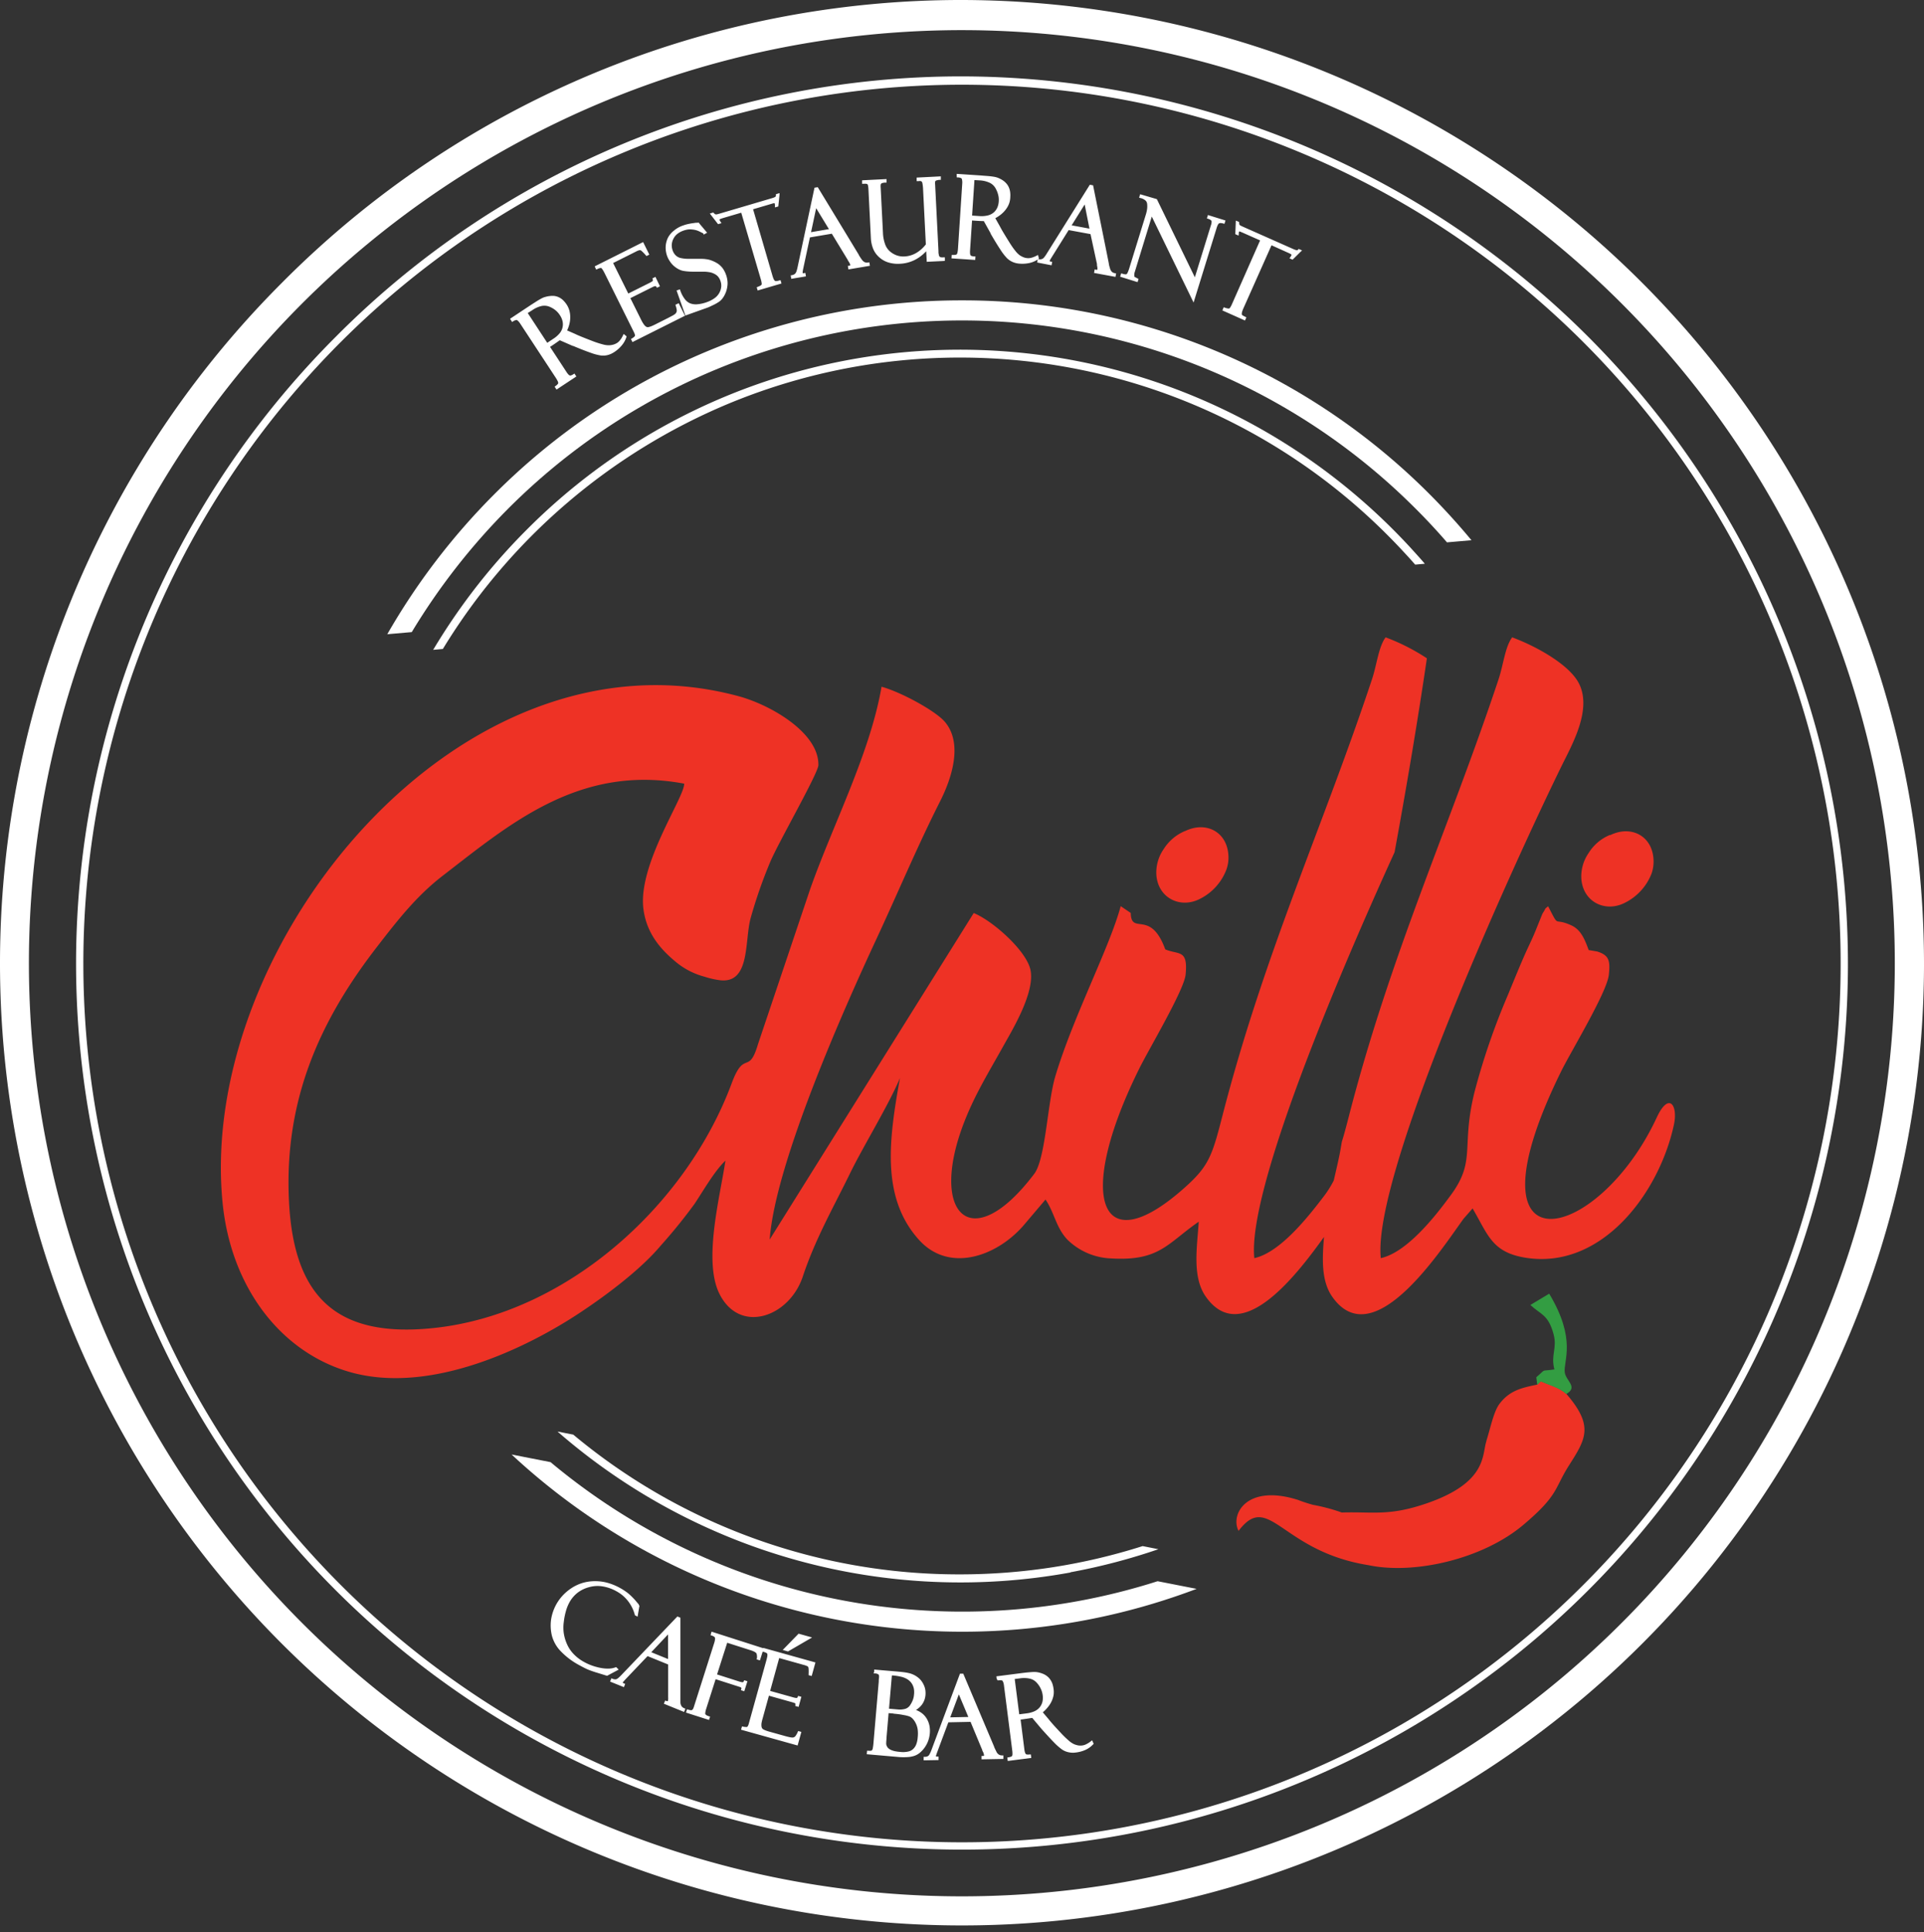
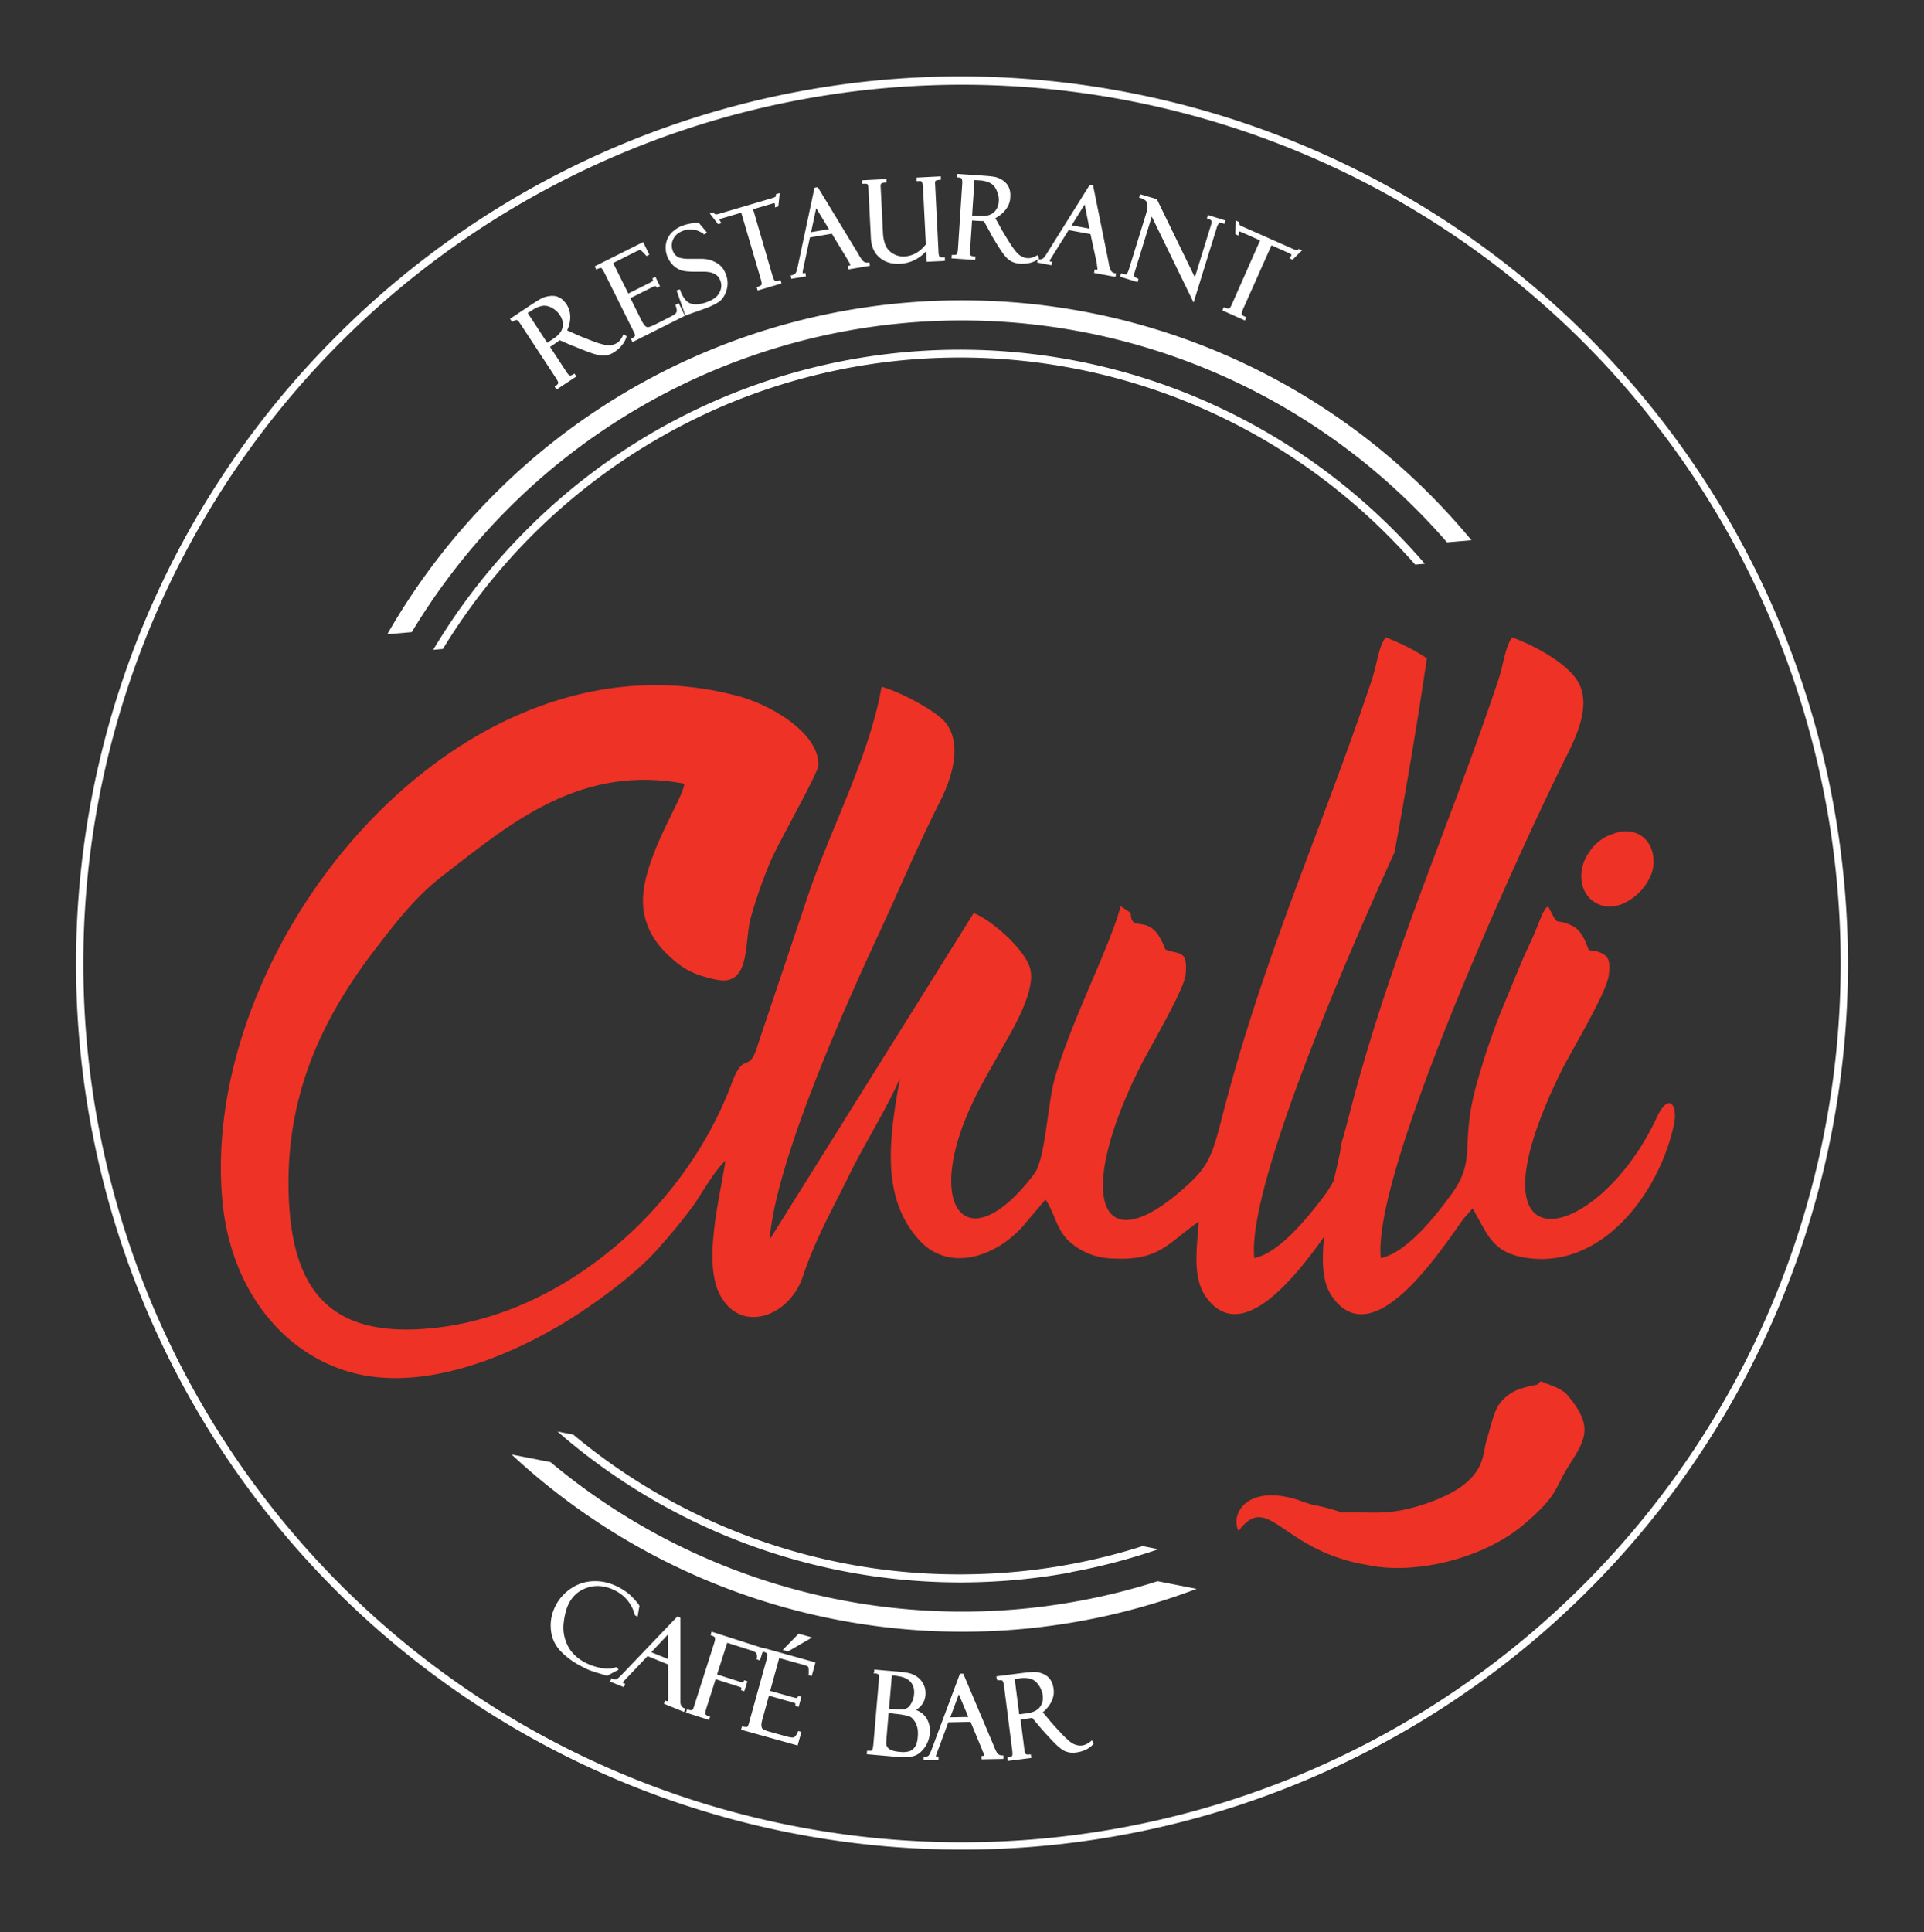
<svg xmlns="http://www.w3.org/2000/svg" viewBox="0 0 425.2 426.92">
  <rect x="0" y="0" width="425.2" height="426.92" fill="#333333" stroke="none" />
  <defs>
    <style>.cls-1{fill:#ee3225;}.cls-1,.cls-3{fill-rule:evenodd;}.cls-2{fill:#fff;}.cls-3{fill:#339d42;}</style>
  </defs>
  <title>Ресурс 1</title>
  <g id="Слой_2" data-name="Слой 2">
    <g id="Слой_1-2" data-name="Слой 1">
      <path class="cls-1" d="M292.6,273.34c-.38,4.71-.65,9.69,1.84,13.22,9.06,12.85,23.8-10.07,29-17.26l2-2.28c3.41,5.8,4.25,9.67,11.63,10.88,16.89,2.76,29.63-14.28,32.87-29.42.92-4.32-1.14-7.27-3.8-1.56-13,28-43.51,35.17-21.08-10.29,2.11-4.27,10.1-17.42,10.49-21.24.33-3.13.06-4.3-2.56-5.14l-1.89-.32c-.82-2.19-1.64-4.44-3.8-5.44-4.18-1.93-2.51.87-5.17-4.24-.89.76-.36.18-1,1.24a5.11,5.11,0,0,0-.28.46L339.62,205c-.75,1.91-1.36,3.14-2.22,5-1.51,3.34-2.81,6.62-4.3,10.19a152.49,152.49,0,0,0-7.23,21.09c-3.11,12.57.58,15.18-5.62,23.3C317,269,310.8,276.79,305.15,278c-1.92-18.57,29.41-87.23,40-108.83,2.25-4.6,6.88-12.58,3.66-18.4-2.14-3.87-8.9-7.81-14.62-9.94-1.56,2.07-1.93,6-3,9.23-10.84,32.6-23.8,60.5-33.1,96.62-.58,2.25-1.06,4.07-1.55,5.61l-.3,1.76c-.35,2-.91,4.3-1.48,6.79a22.73,22.73,0,0,1-2.42,3.79C289,269,282.84,276.79,277.2,278c-1.52-14.64,17.63-60.39,31-89.7,2.59-14.12,5-28.31,7.14-42.84a45.51,45.51,0,0,0-9.12-4.63c-1.56,2.07-1.93,6-3,9.23-10.83,32.6-23.8,60.5-33.1,96.62-2.24,8.73-3,11-8.24,15.68-19,17-24.21,2.22-10.14-26.17,2-4.1,10-17.49,10.28-20.87.54-5.62-1.48-4.29-4.5-5.54-3.27-9-7.52-3-7.63-8.05l-2.22-1.5c-2.45,9.14-10.55,24.49-14.48,37.7-1.7,5.76-2.12,18.13-4.62,21.44-14.05,18.57-23.47,8.73-15.34-11.79,2.35-5.93,5.27-10.64,8.39-16.24,2-3.61,7.49-12.51,6-17.46-1.26-4.23-8.36-10.48-12.43-12.13L170.1,273.89c1.22-17,16.72-51.64,23.51-66.24,4.87-10.46,9.09-20.58,14.21-30.71,2.56-5.09,5-12.71,1-17.43-2-2.37-9.54-6.53-14-7.77C192.29,166.47,184,182.35,179,196.59L167.5,230.77c-2.05,6.95-3,1-5.83,8.68-10.08,27.05-36.58,50.95-65.87,54-21.71,2.28-30.87-7.16-31.93-27.91C62.7,242.72,71,225.15,83.26,209.29c4.59-5.93,8.75-11.29,14.6-15.8,14.59-11.24,30.13-24.7,53.34-20.33.1,3-10.3,17.89-9,27.73.74,5.69,4.19,9.21,7.23,11.72a16.46,16.46,0,0,0,6.25,3.2,19.09,19.09,0,0,0,3.55.8c6.57.66,5.31-8.59,6.63-13.63a105.6,105.6,0,0,1,4.29-12.36c1.62-4,10.67-19.74,10.71-21.54.16-7.15-10.54-13.34-17.69-15.26-61.47-16.56-119.45,54.84-114,111.73,1.78,18.75,12.79,33.25,28.19,37.63,17.86,5.08,39.27-5.45,50.9-13.18,6.59-4.37,13.65-9.85,17.79-14.8A117.65,117.65,0,0,0,153.5,266c2-3,4.34-7.15,6.82-9.55-1.15,7.83-4.93,21.93-1.4,29.28,4.42,9.19,15.49,5.39,18.5-3.67,2.79-8.39,6.87-15.47,10.47-22.86,2.85-5.85,8.62-15.24,11-21-2.41,13.43-4.27,26.4,4.23,35.79,6.61,7.3,17.07,3.7,23.07-3.2l4.87-5.74c2,3,2.29,6.09,4.74,8.77a14.5,14.5,0,0,0,9.68,4.24c10.78.66,12.47-3.3,19.44-8.11-.35,5.57-1.52,12.19,1.57,16.58,7.73,10.95,19.58-4.09,26.12-13.22" />
-       <path class="cls-1" d="M261.9,183.62a10.2,10.2,0,0,0-4.73,4,9.08,9.08,0,0,0-1.62,5.65c.34,5.14,5.24,7.56,9.57,5.38a12,12,0,0,0,5.93-6.55,7.74,7.74,0,0,0,.43-3c-.24-5.28-4.93-7.73-9.58-5.46" />
      <path class="cls-1" d="M355.82,184.48a10,10,0,0,0-4.73,4,9.06,9.06,0,0,0-1.62,5.65c.34,5.14,5.24,7.56,9.57,5.38A12.1,12.1,0,0,0,365,193a8.07,8.07,0,0,0,.43-3c-.24-5.29-4.93-7.74-9.58-5.46" />
-       <path class="cls-2" d="M358.39,67.08a206.18,206.18,0,0,0-352,146.38,206.18,206.18,0,1,0,352-146.38M212.6,0A213,213,0,0,1,425.2,213.46,212.6,212.6,0,1,1,62.27,62.52,211.49,211.49,0,0,1,212.6,0Z" />
      <path class="cls-2" d="M264.45,351.08a146.28,146.28,0,0,1-151.39-29.69l8.61,1.69a141.9,141.9,0,0,0,134.16,26.31ZM212.6,66.37a145.74,145.74,0,0,1,103.59,43.08q4.72,4.76,9,9.92l-5.41.47q-3.24-3.75-6.74-7.25a141.68,141.68,0,0,0-200.93,0A143.73,143.73,0,0,0,91,139.67l-5.41.47A147.58,147.58,0,0,1,109,109.45,145.72,145.72,0,0,1,212.6,66.37Z" />
      <path class="cls-2" d="M287.46,55.6l-1.8,1.78-.7-.31.24-.3a1.12,1.12,0,0,0,.1-.16c0-.07.08-.16.12-.25a.23.23,0,0,0,0-.09h0a.73.73,0,0,0-.15-.11L285,56l-4-1.8L274.8,68.11a6.78,6.78,0,0,0-.28.72,1.47,1.47,0,0,0-.08.42.71.71,0,0,0,0,.23.32.32,0,0,0,.08.13,1.27,1.27,0,0,0,.23.16l.43.22.27.12-.31.71-5-2.23.3-.7.27.1a3.21,3.21,0,0,0,.66.17.64.64,0,0,0,.29,0,.71.71,0,0,0,.23-.25,4.06,4.06,0,0,0,.34-.64l6.25-14.15-3.86-1.71-.5-.21a1.35,1.35,0,0,0-.24-.06.27.27,0,0,0-.06.11.37.37,0,0,0-.05.15,1.43,1.43,0,0,0,0,.26l-.05.4-.72-.32.12-3,.73.32v.19a2.32,2.32,0,0,0,.05.33.33.33,0,0,0,.06.12.7.7,0,0,0,.21.15l.5.24,11,4.88a5.14,5.14,0,0,0,.54.22,1.64,1.64,0,0,0,.35.09.26.26,0,0,0,.15,0,.63.63,0,0,0,.21-.17L287,55l.76.34Zm-20.23-8,3.6,1.12-.23.74-.28-.08a2.28,2.28,0,0,0-.58-.09.67.67,0,0,0-.33.07h0a.63.63,0,0,0-.24.28,3.68,3.68,0,0,0-.29.72l-5.1,16.49-9.24-19L250.81,60c-.06.19-.1.36-.13.5a1.61,1.61,0,0,0,0,.34,1,1,0,0,0,0,.2.19.19,0,0,0,0,.08h0l.2.13.51.27.23.12-.22.7-3.85-1.2.23-.74.28.08a2.61,2.61,0,0,0,.66.14.45.45,0,0,0,.27-.06,1,1,0,0,0,.24-.38,7.44,7.44,0,0,0,.34-.92l3.62-11.72a8.1,8.1,0,0,0,.32-1.37,5,5,0,0,0,0-1.15,1.11,1.11,0,0,0-.39-.74,2.47,2.47,0,0,0-1.08-.52l-.3-.08.23-.76L255.66,44l8.4,17.27,3.55-11.49a2.47,2.47,0,0,0,.15-.74.46.46,0,0,0-.06-.28,1,1,0,0,0-.28-.23,2,2,0,0,0-.42-.18l-.28-.09.23-.75Zm-30.4,2.19,3.94.73-1.06-5.34Zm-21.48-10-.52,7.84,1.58.11a6.11,6.11,0,0,0,1.87-.13,3.25,3.25,0,0,0,1.29-.63,3.19,3.19,0,0,0,.81-1.06,4,4,0,0,0,.34-1.42,4.42,4.42,0,0,0-.15-1.54,5.65,5.65,0,0,0-.65-1.51,2.94,2.94,0,0,0-1.26-1.09,6,6,0,0,0-2.14-.5Zm-3.92-.89,0-.48,5.4.36,1.68.13c.48.05.86.1,1.16.15a4.68,4.68,0,0,1,.92.25,6.16,6.16,0,0,1,.92.47,4,4,0,0,1,.82.68,3.28,3.28,0,0,1,.58.85,3.74,3.74,0,0,1,.31,1,5.15,5.15,0,0,1,.05,1.19A4.65,4.65,0,0,1,223,45a5.22,5.22,0,0,1-.74,1.31,6.09,6.09,0,0,1-1.13,1.14,7.6,7.6,0,0,1-1.17.76l1,1.78c.13.25.35.66.68,1.22s.78,1.29,1.3,2.13,1,1.55,1.44,2.08a5,5,0,0,0,1,1,4.89,4.89,0,0,0,.88.45,2.79,2.79,0,0,0,.84.17,2.62,2.62,0,0,0,.89-.1,5.31,5.31,0,0,0,1.07-.43l.35-.17.19.82-.18.13.2,0a1.5,1.5,0,0,0,.41,0,1.29,1.29,0,0,0,.35-.1,1.34,1.34,0,0,0,.37-.32,7,7,0,0,0,.54-.77l9.56-15.28.72.13c1.15,5.72,2.32,11.45,3.46,17.17v.06l.06.25c0,.2.11.48.21.85a1.68,1.68,0,0,0,.4.75,1.22,1.22,0,0,0,.66.33l.3.06-.14.76-4.74-.87.14-.77.3.06a.39.39,0,0,0,.25,0,.13.13,0,0,0,.05-.09,1.28,1.28,0,0,0,0-.33,3.54,3.54,0,0,0-.09-.54l0-.08s0-.09,0-.15v-.07L241,51.73l-4.83-.89-3.79,6.07c-.13.21-.24.39-.31.53s-.09.18-.1.2,0,0,0,.06a.5.5,0,0,0,.27.1l.29.06-.14.76L229.2,58l.13-.66a5.42,5.42,0,0,1-1.72.75,7.37,7.37,0,0,1-2.24.17,4.75,4.75,0,0,1-1.53-.35,4.3,4.3,0,0,1-1.28-.84,12.08,12.08,0,0,1-1.46-1.89c-.6-.9-1.32-2.08-2.16-3.52a.3.3,0,0,1,0-.08l0,0-1.52-2.73c-.89,0-1.72-.07-2.6-.13l-.44,6.62a4.62,4.62,0,0,0,0,.66,1.09,1.09,0,0,0,.1.39.43.43,0,0,0,.2.16,2.49,2.49,0,0,0,.59.11l.3,0-.05.78-5.24-.35.05-.76h.29a2.21,2.21,0,0,0,.62-.05.37.37,0,0,0,.22-.12h0a1,1,0,0,0,.14-.38,6.19,6.19,0,0,0,.11-.8l.94-14.37a3,3,0,0,0,0-.6,2.06,2.06,0,0,0-.09-.47.35.35,0,0,0-.19-.19,1.71,1.71,0,0,0-.61-.14l-.3,0Zm-2.92,18.77-3.7.18-.12-2.34a9.08,9.08,0,0,1-2.34,1.83,8.07,8.07,0,0,1-3.45.94,7.24,7.24,0,0,1-2.52-.27,5.33,5.33,0,0,1-2-1.1A5.06,5.06,0,0,1,193,55.06a7.17,7.17,0,0,1-.54-2.47l-.54-10.84a5.33,5.33,0,0,0-.09-.74.9.9,0,0,0-.12-.3.57.57,0,0,0-.24-.09,2.57,2.57,0,0,0-.64,0h-.3l0-.78,5.39-.27,0,.78h-.3a2.69,2.69,0,0,0-.57.08.84.84,0,0,0-.3.14.52.52,0,0,0-.12.26,3.09,3.09,0,0,0,0,.65l.5,9.93a8.22,8.22,0,0,0,.48,2.56,3.7,3.7,0,0,0,1.09,1.6,4.63,4.63,0,0,0,1.51.87,4.4,4.4,0,0,0,1.66.23,5.73,5.73,0,0,0,2.59-.76A7.44,7.44,0,0,0,204.61,54L204,41.85a8.29,8.29,0,0,0-.13-1.24,1.16,1.16,0,0,0-.15-.46.59.59,0,0,0-.25-.13,1.09,1.09,0,0,0-.42,0l-.47,0,0-.78,5.34-.27,0,.77-.29,0a3.63,3.63,0,0,0-.65.12.65.65,0,0,0-.24.12.59.59,0,0,0-.08.23,1.93,1.93,0,0,0,0,.51l.74,14.74c0,.28,0,.51.06.7a1.5,1.5,0,0,0,.07.35.38.38,0,0,0,.09.15.64.64,0,0,0,.15.13.68.68,0,0,0,.25.07,2.46,2.46,0,0,0,.49,0l.3,0,0,.78ZM179.24,51.3l3.95-.67L180.37,46Zm4.59.34-4.84.82-1.5,7c-.05.25-.08.45-.1.61a.69.69,0,0,0,0,.22.08.08,0,0,0,0,.06.68.68,0,0,0,.29,0l.3-.05.13.77-3.24.54-.13-.76.29-.05a1.45,1.45,0,0,0,.4-.13,1,1,0,0,0,.29-.2A1.36,1.36,0,0,0,176,60a6.68,6.68,0,0,0,.25-.91L180,41.48l.72-.12q4.56,7.49,9.11,15v.06l.14.21c.1.17.26.41.49.73a1.61,1.61,0,0,0,.62.56,1.22,1.22,0,0,0,.74.09l.3-.05.13.77-4.75.8-.13-.77.3-.05a.38.38,0,0,0,.23-.09s0,0,0-.1a1.17,1.17,0,0,0-.11-.31,3.58,3.58,0,0,0-.27-.47l-.06-.07-.08-.13,0-.06Zm-11.56-8.55L172,45.62l-.74.21v-.38a.68.68,0,0,0,0-.19,1.68,1.68,0,0,0-.06-.27.19.19,0,0,0,0-.08h0a.72.72,0,0,0-.19,0,1.81,1.81,0,0,0-.34.08l-4.24,1.25,4.26,14.6a6.08,6.08,0,0,0,.25.73,1.2,1.2,0,0,0,.21.37.64.64,0,0,0,.17.16.33.33,0,0,0,.14,0,1,1,0,0,0,.28,0l.47-.12.28-.08.22.74-5.27,1.55-.21-.72.26-.1a3,3,0,0,0,.62-.3.45.45,0,0,0,.21-.2.83.83,0,0,0,0-.34,4.34,4.34,0,0,0-.15-.71L163.81,47l-4.05,1.19-.51.17-.22.11a.3.3,0,0,0,0,.12.77.77,0,0,0,.06.15l.13.23.23.34-.76.22-1.82-2.35.77-.23.12.14a2.18,2.18,0,0,0,.26.22l.12.06.25,0,.55-.14,11.5-3.39a5.35,5.35,0,0,0,.56-.18,1.35,1.35,0,0,0,.32-.16.18.18,0,0,0,.1-.11.54.54,0,0,0,.06-.27v-.21l.8-.24Zm-17.79,6.2,1.79,2.13-.75.42-.13-.32c0-.07,0,.08-.08,0l-.65-.33a4.87,4.87,0,0,0-.84-.33,5.11,5.11,0,0,0-.87-.15,4,4,0,0,0-.91,0,5.24,5.24,0,0,0-1,.25,4.55,4.55,0,0,0-1.38.75,3.19,3.19,0,0,0-.85,1.08,3.22,3.22,0,0,0-.35,1.26,3.38,3.38,0,0,0,.19,1.28,3,3,0,0,0,.39.76,2.48,2.48,0,0,0,.56.56,2.22,2.22,0,0,0,.86.37,7.56,7.56,0,0,0,1.42.17c1,0,1.78,0,2.45,0s1.23,0,1.62.07a4.73,4.73,0,0,1,1.23.28,7.48,7.48,0,0,1,1.29.61,4.43,4.43,0,0,1,1.19,1.06,5.53,5.53,0,0,1,.8,1.53,4.68,4.68,0,0,1,.21.73,6.13,6.13,0,0,1,.11.73,4.61,4.61,0,0,1,0,.74,7,7,0,0,1-.11.76,6.61,6.61,0,0,1-.2.73,6.36,6.36,0,0,1-.31.71,4,4,0,0,1-.38.64,3.34,3.34,0,0,1-.44.54,3.66,3.66,0,0,1-.64.49,9.58,9.58,0,0,1-.94.53l-.91.43a5.19,5.19,0,0,1-.56.23l-4.82,1.72-1.95-5.53.73-.26.1.28a6.67,6.67,0,0,0,1,1.89,2.83,2.83,0,0,0,1.2.94,3.6,3.6,0,0,0,1.58.19,8,8,0,0,0,2.08-.47,6.75,6.75,0,0,0,1.74-.9,3.52,3.52,0,0,0,1.44-2.49,3,3,0,0,0-.18-1.31,2.77,2.77,0,0,0-.35-.71,2.08,2.08,0,0,0-.47-.51h0a2.79,2.79,0,0,0-.62-.38,3.66,3.66,0,0,0-.75-.27,8.86,8.86,0,0,0-1.15-.15c-.51,0-1.12,0-1.84,0s-1.38,0-1.9-.05a8.91,8.91,0,0,1-1.34-.18,4.36,4.36,0,0,1-1-.42,5.81,5.81,0,0,1-1-.74,5.16,5.16,0,0,1-.81-1,5.07,5.07,0,0,1-.55-1.09,5.54,5.54,0,0,1-.32-2.06,5.07,5.07,0,0,1,.52-2A4.91,4.91,0,0,1,149,50.91a6.15,6.15,0,0,1,2-1.1,8.6,8.6,0,0,1,.94-.28c.32-.07.67-.14,1-.19l.84-.12.43,0,.17-.06Zm-22.85,10-.21-.43,10.71-5.37,1.37,2.77-.63.32-.15-.17a9.4,9.4,0,0,0-.78-.82,1.62,1.62,0,0,0-.37-.29.65.65,0,0,0-.31,0,3.31,3.31,0,0,0-.69.28l-5.07,2.54,3.35,6.74,4.7-2.35a4.66,4.66,0,0,0,.54-.31.67.67,0,0,0,.19-.17h0a.23.23,0,0,0,0-.11.35.35,0,0,0,0-.13l-.12-.26.69-.35,1,2.08-.65.32-.15-.2a.53.53,0,0,0-.15-.15.19.19,0,0,0-.1,0,.59.59,0,0,0-.22.05,2.91,2.91,0,0,0-.44.19l-4.83,2.41,2.36,4.74a7.94,7.94,0,0,0,.52.92,2.75,2.75,0,0,0,.43.52,1.12,1.12,0,0,0,.36.21.73.73,0,0,0,.36,0h0a4.11,4.11,0,0,0,.56-.17c.23-.09.49-.21.8-.36l2.86-1.44,1.09-.57a3.92,3.92,0,0,0,.54-.35h0a1,1,0,0,0,.21-.24,1,1,0,0,0,.14-.3,1.07,1.07,0,0,0,0-.45,5.84,5.84,0,0,0-.2-.81l-.08-.24L150,67l1.38,2.77-11.61,5.82-.33-.68.24-.14a2.91,2.91,0,0,0,.41-.29,1.07,1.07,0,0,0,.23-.26.36.36,0,0,0,0-.22,2.56,2.56,0,0,0-.21-.57l-6.52-13.12c-.14-.28-.28-.52-.4-.71a2.23,2.23,0,0,0-.3-.37.34.34,0,0,0-.24,0,2.1,2.1,0,0,0-.61.21l-.27.14Zm-15,9.88,4.31,6.58,1.32-.88a6.08,6.08,0,0,0,1.42-1.23,3.08,3.08,0,0,0,.65-2.62,3.94,3.94,0,0,0-.58-1.35,4.65,4.65,0,0,0-1-1.13,5.37,5.37,0,0,0-1.43-.81,3,3,0,0,0-1.66-.11,5.89,5.89,0,0,0-2,.9Zm-3.65,1.67-.26-.4,4.52-3,1.42-.91c.39-.24.73-.44,1-.58a3.67,3.67,0,0,1,.89-.35,5.14,5.14,0,0,1,1-.19,4.15,4.15,0,0,1,1.06,0,3.37,3.37,0,0,1,1,.33,3.7,3.7,0,0,1,.87.63,6.49,6.49,0,0,1,.75.92,4.92,4.92,0,0,1,.6,1.32,5.61,5.61,0,0,1,.19,1.5,6.2,6.2,0,0,1-.21,1.59,7.19,7.19,0,0,1-.48,1.31l1.87.82c.24.13.67.31,1.28.56s1.37.55,2.31.91a20.6,20.6,0,0,0,2.4.79,4.75,4.75,0,0,0,1.45.2,4,4,0,0,0,1-.17,3.51,3.51,0,0,0,.78-.37,2.86,2.86,0,0,0,.64-.62,4.89,4.89,0,0,0,.6-1l.17-.34.65.54-.06.19a5.31,5.31,0,0,1-1,1.79,7.21,7.21,0,0,1-1.68,1.49,4.7,4.7,0,0,1-1.43.65,4.07,4.07,0,0,1-1.52.1,11.57,11.57,0,0,1-2.31-.62c-1-.35-2.3-.85-3.83-1.5l-.09,0h0l-2.85-1.25c-.72.51-1.41,1-2.15,1.47l3.63,5.54a4.28,4.28,0,0,0,.4.53,1.13,1.13,0,0,0,.31.24.38.38,0,0,0,.26,0,1.85,1.85,0,0,0,.54-.26l.25-.16.42.65-4.38,2.89-.42-.64.24-.17a2.16,2.16,0,0,0,.46-.42.4.4,0,0,0,.1-.23h0a1,1,0,0,0-.12-.39,5.34,5.34,0,0,0-.39-.7l-7.88-12a4,4,0,0,0-.36-.48,2.36,2.36,0,0,0-.35-.31.36.36,0,0,0-.28,0,1.68,1.68,0,0,0-.57.25l-.25.16Z" />
      <path class="cls-2" d="M224.25,371l1,7.8,1.57-.2a6.19,6.19,0,0,0,1.81-.48,3.2,3.2,0,0,0,1.14-.87,3.09,3.09,0,0,0,.6-1.2,3.92,3.92,0,0,0,.06-1.46,4.52,4.52,0,0,0-.44-1.48,5,5,0,0,0-.93-1.35,2.88,2.88,0,0,0-1.44-.83,5.78,5.78,0,0,0-2.19-.08Zm-4-.12-.06-.47,5.37-.69c.65-.08,1.21-.15,1.67-.19s.86-.07,1.16-.08a4.39,4.39,0,0,1,1,.07,5.62,5.62,0,0,1,1,.29,3.94,3.94,0,0,1,.93.5,3.37,3.37,0,0,1,.73.73,3.76,3.76,0,0,1,.51.95,6.07,6.07,0,0,1,.27,1.15,4.77,4.77,0,0,1,0,1.46,5.6,5.6,0,0,1-.48,1.43,6.31,6.31,0,0,1-.89,1.33,7.7,7.7,0,0,1-1,1l1.32,1.56c.17.23.47.58.9,1.07s1,1.1,1.68,1.83a22.14,22.14,0,0,0,1.81,1.77,4.93,4.93,0,0,0,1.22.82,4.65,4.65,0,0,0,.94.27,3.18,3.18,0,0,0,.87,0,2.68,2.68,0,0,0,.85-.27,5.65,5.65,0,0,0,1-.63l.3-.24.35.77-.14.15a5.37,5.37,0,0,1-1.65,1.19,7.27,7.27,0,0,1-2.16.59,4.55,4.55,0,0,1-1.57-.05,4.11,4.11,0,0,1-1.41-.57,12.71,12.71,0,0,1-1.81-1.58c-.75-.76-1.68-1.78-2.78-3l-.06-.07,0,0-2-2.38c-.87.14-1.7.26-2.57.38l.83,6.57a4.13,4.13,0,0,0,.13.65,1.16,1.16,0,0,0,.18.37.38.38,0,0,0,.23.11,1.92,1.92,0,0,0,.59,0l.3,0,.1.77-5.2.67-.1-.76.28-.05a2.08,2.08,0,0,0,.6-.17.4.4,0,0,0,.19-.16h0a1,1,0,0,0,.07-.4,5,5,0,0,0-.05-.81l-1.82-14.29a3.15,3.15,0,0,0-.11-.58,2,2,0,0,0-.18-.44.34.34,0,0,0-.22-.15,1.56,1.56,0,0,0-.63,0l-.3,0ZM210,379.47l4-.08-2.1-5Zm4.49,1-4.91.1-2.5,6.7c-.09.24-.15.44-.2.58a2,2,0,0,0-.05.23.06.06,0,0,0,0,0,.6.6,0,0,0,.28.05h.3l0,.78-3.28.06,0-.78h.3a1.31,1.31,0,0,0,.41-.06,1.2,1.2,0,0,0,.32-.16,1.17,1.17,0,0,0,.29-.4,5.56,5.56,0,0,0,.39-.86l6.31-16.89.73,0q3.41,8.07,6.82,16.13v.06l.11.23c.08.19.21.45.38.79a1.53,1.53,0,0,0,.53.65,1.26,1.26,0,0,0,.72.2h.3l0,.78-4.82.09V388h.3a.43.43,0,0,0,.24-.05.16.16,0,0,0,0-.11,1.17,1.17,0,0,0-.06-.31c0-.15-.12-.32-.2-.52l-.05-.07-.06-.14,0-.07Zm-17-1.84-1.11-.09-.46,5.4c0,.4-.06.73-.06,1a2.29,2.29,0,0,0,0,.5,1.34,1.34,0,0,0,.09.31,3.42,3.42,0,0,0,.2.36,1.42,1.42,0,0,0,.33.31,2.47,2.47,0,0,0,.54.3,4.55,4.55,0,0,0,.8.24,10.06,10.06,0,0,0,1.16.15,5.16,5.16,0,0,0,1.71-.08,2.25,2.25,0,0,0,1.1-.55,2.77,2.77,0,0,0,.68-1,5.28,5.28,0,0,0,.34-1.57,7.65,7.65,0,0,0,0-1.74,4.53,4.53,0,0,0-.43-1.39,3.89,3.89,0,0,0-.68-1,2,2,0,0,0-.76-.52,7.12,7.12,0,0,0-1.3-.31C199,378.81,198.28,378.73,197.42,378.65Zm-.39-8.4-.63,7.33,1.88.16a4.52,4.52,0,0,0,1.75-.14,2,2,0,0,0,1-.75,5.68,5.68,0,0,0,.62-1.16,4.13,4.13,0,0,0,.27-1.17,4.65,4.65,0,0,0,0-1.19,3.34,3.34,0,0,0-.31-1,2.86,2.86,0,0,0-.56-.78,3.24,3.24,0,0,0-.83-.61,4.84,4.84,0,0,0-1.23-.44,12.63,12.63,0,0,0-1.79-.27Zm-3.91-.85,0-.47,5,.43c.69.06,1.27.12,1.77.19s.89.16,1.19.24a5.69,5.69,0,0,1,.86.34,5,5,0,0,1,.81.51,4,4,0,0,1,.73.7,4.93,4.93,0,0,1,.57.92,4.11,4.11,0,0,1,.36,1.09,4.69,4.69,0,0,1,.05,1.19,4.14,4.14,0,0,1-.8,2.16,4.74,4.74,0,0,1-1.3,1.16,5.27,5.27,0,0,1,1.06.54,4.27,4.27,0,0,1,1.23,1.24,5,5,0,0,1,.66,1.57,6,6,0,0,1,.11,1.81,6.62,6.62,0,0,1-.37,1.68,6.38,6.38,0,0,1-.8,1.5,5.89,5.89,0,0,1-1.07,1.14A3.73,3.73,0,0,1,202,388a5.56,5.56,0,0,1-1.41.25,13.85,13.85,0,0,1-1.8,0l-7.24-.63.07-.78.3,0a2.08,2.08,0,0,0,.58,0,.45.45,0,0,0,.23-.12h0a1.35,1.35,0,0,0,.16-.45,9.07,9.07,0,0,0,.14-1.08l1.17-13.61q0-.51.06-.81a3.75,3.75,0,0,0,0-.48.59.59,0,0,0-.05-.2.4.4,0,0,0-.13-.13,1.46,1.46,0,0,0-.28-.13,2.27,2.27,0,0,0-.43-.07l-.3,0Zm-16.53-8.35,2.81.79-5.32,3.09-1.17-.33,3.51-3.6ZM157.11,361l.15-.46,11.42,3.66,0-.08,11.53,3.22-.83,3-.68-.19v-.23a9.32,9.32,0,0,0,0-1.13,1.26,1.26,0,0,0-.09-.46.65.65,0,0,0-.24-.18,3.94,3.94,0,0,0-.7-.25l-5.47-1.53-2,7.26,5.05,1.41a4.59,4.59,0,0,0,.62.14,1,1,0,0,0,.25,0h0l.09-.06a.35.35,0,0,0,.07-.12l.09-.27.73.2-.61,2.23-.71-.19,0-.26a.62.62,0,0,0,0-.2.19.19,0,0,0,0-.09.7.7,0,0,0-.2-.12l-.45-.15-5.2-1.46-1.41,5.1a7.94,7.94,0,0,0-.23,1,2.77,2.77,0,0,0,0,.68,1.11,1.11,0,0,0,.13.4.78.78,0,0,0,.26.25h0a3.49,3.49,0,0,0,.54.25c.23.09.51.18.83.27l3.08.86c.48.14.88.24,1.19.31a4.68,4.68,0,0,0,.64.11h0a1.15,1.15,0,0,0,.33,0,1.2,1.2,0,0,0,.31-.13,1.18,1.18,0,0,0,.29-.32,5.38,5.38,0,0,0,.4-.74l.1-.24.71.2-.83,3-12.5-3.49.21-.73.27.06a2.49,2.49,0,0,0,.5.06,1.16,1.16,0,0,0,.34,0,.35.35,0,0,0,.16-.16,2,2,0,0,0,.23-.56l3.92-14.12c.08-.31.14-.57.18-.8a2.09,2.09,0,0,0,0-.48.32.32,0,0,0-.15-.19,2,2,0,0,0-.59-.25l-.29-.08h0l-.61,1.94-.74-.24a2.43,2.43,0,0,0,.09-.3.34.34,0,0,1,0-.1,2.4,2.4,0,0,0-.05-.69.64.64,0,0,0-.16-.34,1.91,1.91,0,0,0-.42-.27,4.68,4.68,0,0,0-.69-.28l-5.26-1.68-2.24,7,4.88,1.56a4.35,4.35,0,0,0,.54.14.84.84,0,0,0,.29,0,.13.13,0,0,0,.08,0,.5.5,0,0,0,.1-.17l.11-.25.71.23-.7,2.21-.74-.24.09-.29a.24.24,0,0,0,0-.22.67.67,0,0,0-.38-.22l-5.3-1.7-2.1,6.6a3.44,3.44,0,0,0-.17.76.72.72,0,0,0,0,.36.76.76,0,0,0,.24.23,2.12,2.12,0,0,0,.52.23l.29.09-.24.74-5.09-1.63.24-.74.28.09a2,2,0,0,0,.59.12.31.31,0,0,0,.24-.05.93.93,0,0,0,.21-.23,2.31,2.31,0,0,0,.17-.41l4.52-14.2a4,4,0,0,0,.16-.7,1.37,1.37,0,0,0,0-.42.52.52,0,0,0-.18-.22,1.72,1.72,0,0,0-.49-.24l-.29-.09Zm-13.18,4.08,3.71,1.51,0-5.45Zm3.73,2.71-4.55-1.85-4.93,5.18-.4.45a.73.73,0,0,0-.14.19.13.13,0,0,0,0,.06.73.73,0,0,0,.25.15l.28.11-.29.72-3.05-1.23.29-.73.28.12a1.67,1.67,0,0,0,.4.1,1.09,1.09,0,0,0,.36,0,1.46,1.46,0,0,0,.42-.24,7.35,7.35,0,0,0,.69-.64l12.43-13,.67.28q0,8.76,0,17.52l0,.06v.26c0,.19,0,.49,0,.87a1.62,1.62,0,0,0,.24.81,1.18,1.18,0,0,0,.58.46l.28.12-.29.72-4.47-1.82.29-.7.28.09c.12.05.2.07.25.05a.14.14,0,0,0,.07-.08h0a1,1,0,0,0,.06-.31,4.45,4.45,0,0,0,0-.55v-.09a.66.66,0,0,1,0-.15v-.08Zm-6.34-13-.42,2.44-.62-.35,0-.12a8.63,8.63,0,0,0-1.5-3,8,8,0,0,0-2.5-2.12,9.09,9.09,0,0,0-3.08-1.1,6.93,6.93,0,0,0-3,.16,7.18,7.18,0,0,0-2.56,1.24,6.91,6.91,0,0,0-1.82,2.17,8.77,8.77,0,0,0-.75,1.88,14.74,14.74,0,0,0-.47,2.38,9.06,9.06,0,0,0,0,2.55,9.46,9.46,0,0,0,.74,2.45,7.47,7.47,0,0,0,1.47,2.15,9.37,9.37,0,0,0,2.24,1.7,11.54,11.54,0,0,0,1.79.81,12.35,12.35,0,0,0,1.92.52,8.3,8.3,0,0,0,1.8.15,4.61,4.61,0,0,0,1.44-.27l.17-.06.56.55-2.52,1.35-.12,0-2.47-.76c-.65-.21-1.12-.37-1.41-.49h0c-.29-.11-.62-.26-1-.45s-.78-.4-1.23-.65a16.17,16.17,0,0,1-4-3,7.86,7.86,0,0,1-2-3.45,9.52,9.52,0,0,1-.2-3.55,10.07,10.07,0,0,1,2.65-5.45,10.81,10.81,0,0,1,2-1.64,9.38,9.38,0,0,1,2.42-1.09,9.66,9.66,0,0,1,2.66-.36,10.1,10.1,0,0,1,2.77.37,12.5,12.5,0,0,1,2.74,1.13,12.68,12.68,0,0,1,1.24.77,9.3,9.3,0,0,1,1,.8c.28.26.53.51.76.75s.43.47.6.68l.56.66,0,.05a.37.37,0,0,1,.05.11l0,.06Z" />
      <path class="cls-2" d="M349.91,75.6A194.18,194.18,0,0,0,18.42,213.46,194.18,194.18,0,1,0,349.91,75.6M212.6,16.88A196.2,196.2,0,0,1,408.39,213.46a195.79,195.79,0,1,1-334.23-139A194.74,194.74,0,0,1,212.6,16.88Z" />
      <path class="cls-2" d="M236.57,347.41A134.78,134.78,0,0,0,256,342.32l-3.48-.69a132.71,132.71,0,0,1-19.78,4.66,134.44,134.44,0,0,1-20.66,1.59A133.08,133.08,0,0,1,126.69,317l-3.48-.68a135.56,135.56,0,0,0,113.36,31.14M264,87.62a135.1,135.1,0,0,0-147.74,29.57,136,136,0,0,0-11.79,13.49,137.88,137.88,0,0,0-8.74,12.91l2.14-.19a134.57,134.57,0,0,1,63.08-54.18,133.42,133.42,0,0,1,145.86,29.19q1.59,1.59,3.22,3.35c.94,1,1.85,2,2.72,3l2.13-.19c-.84-1-1.7-1.94-2.59-2.92-1.36-1.51-2.79-3-4.26-4.48A135.61,135.61,0,0,0,264,87.62Z" />
      <path class="cls-1" d="M328.48,318.48c-1,3,.26,9.16-13.43,13.79-8.18,2.77-11.57,1.73-18.52,1.94a40.52,40.52,0,0,0-6.34-1.69,32.75,32.75,0,0,1-3.35-1.1c-11.41-3.6-15,3.26-13.12,6.85,6.77-8.94,9.33,4.5,28.75,7.58,10.1,2.13,25.32-1.36,34.29-9,7.67-6.49,6.74-7.9,9.88-12.88,3.77-5.95,5.73-8.79-.5-16-1.53-1.38-3.49-1.84-5.63-2.77l-.78.75c-3.5.7-6.11,1.33-8.3,4.19-1.34,1.74-2,5.27-2.95,8.26" />
-       <path class="cls-3" d="M339.73,306l.78-.75c2.14.93,4.1,1.39,5.63,2.77,2.69-1.53-.08-2.89-.33-4.76-.34-2.57,2.69-7.2-3.44-17.4l-4.16,2.49c2.29,2.15,3.94,2.09,5.11,6.4.88,3.18-.66,4.61.2,7.84-3.25.49-1.63-.29-4,1.73Z" />
    </g>
  </g>
</svg>